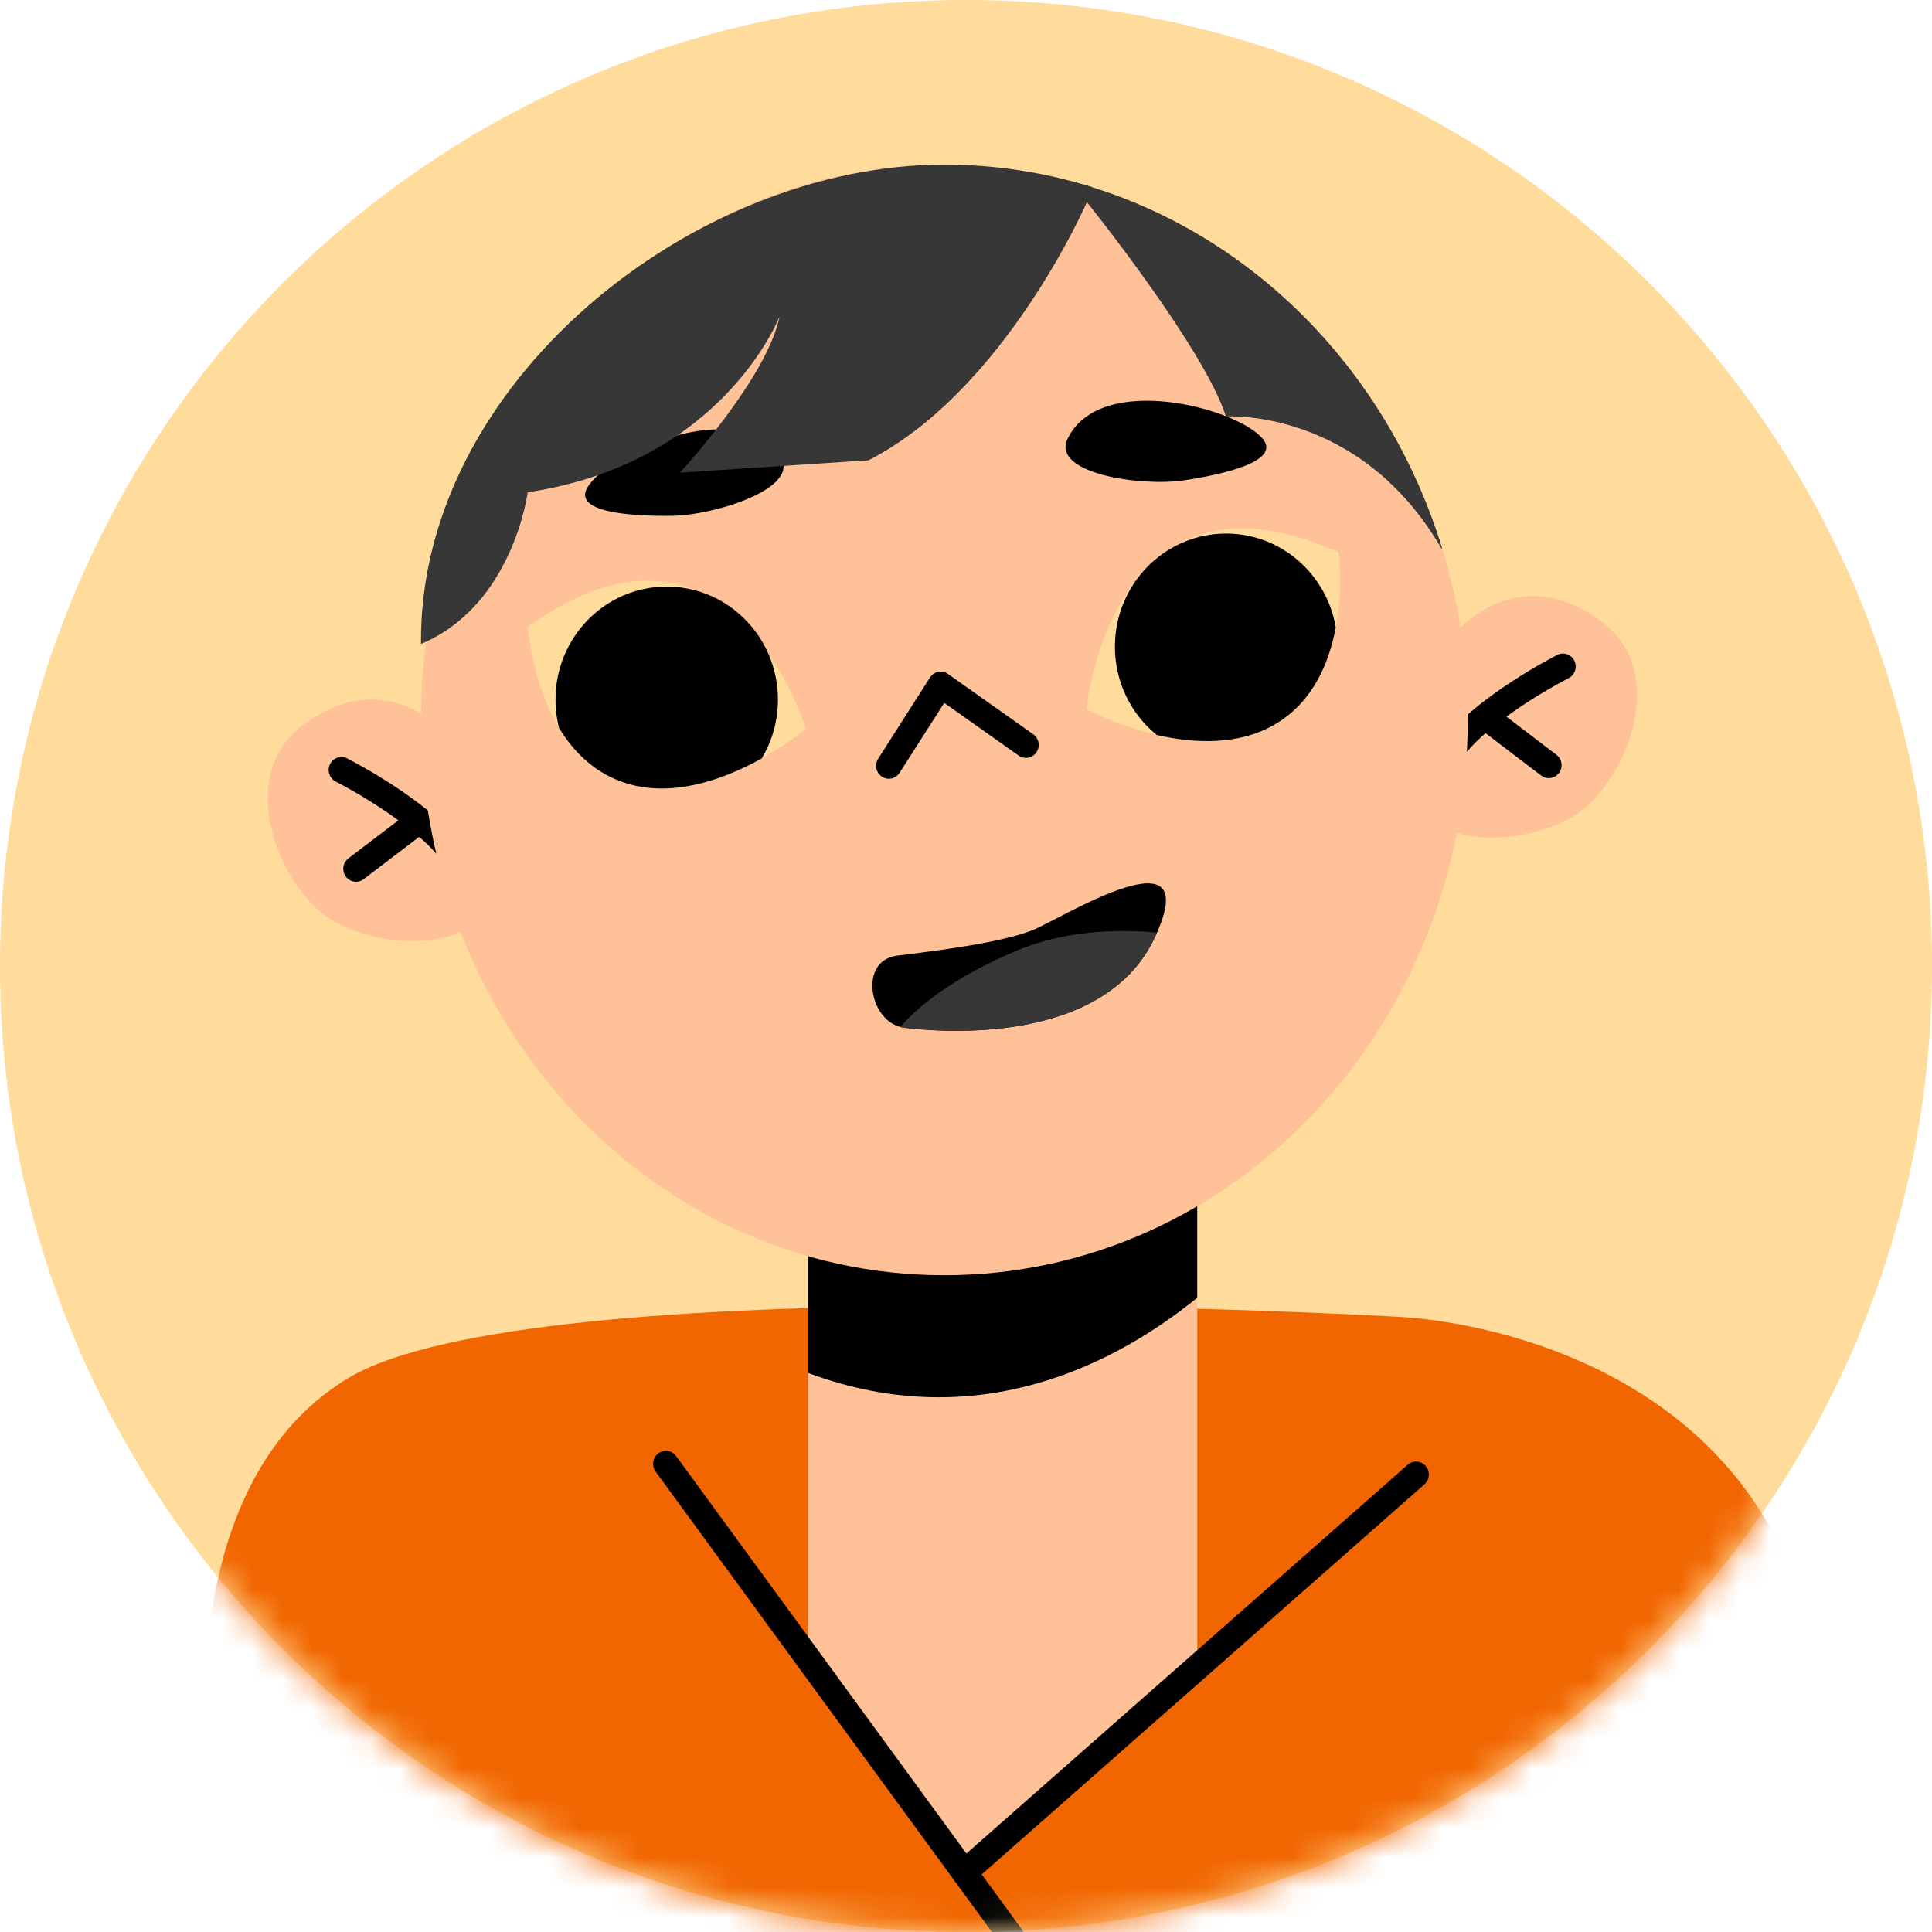
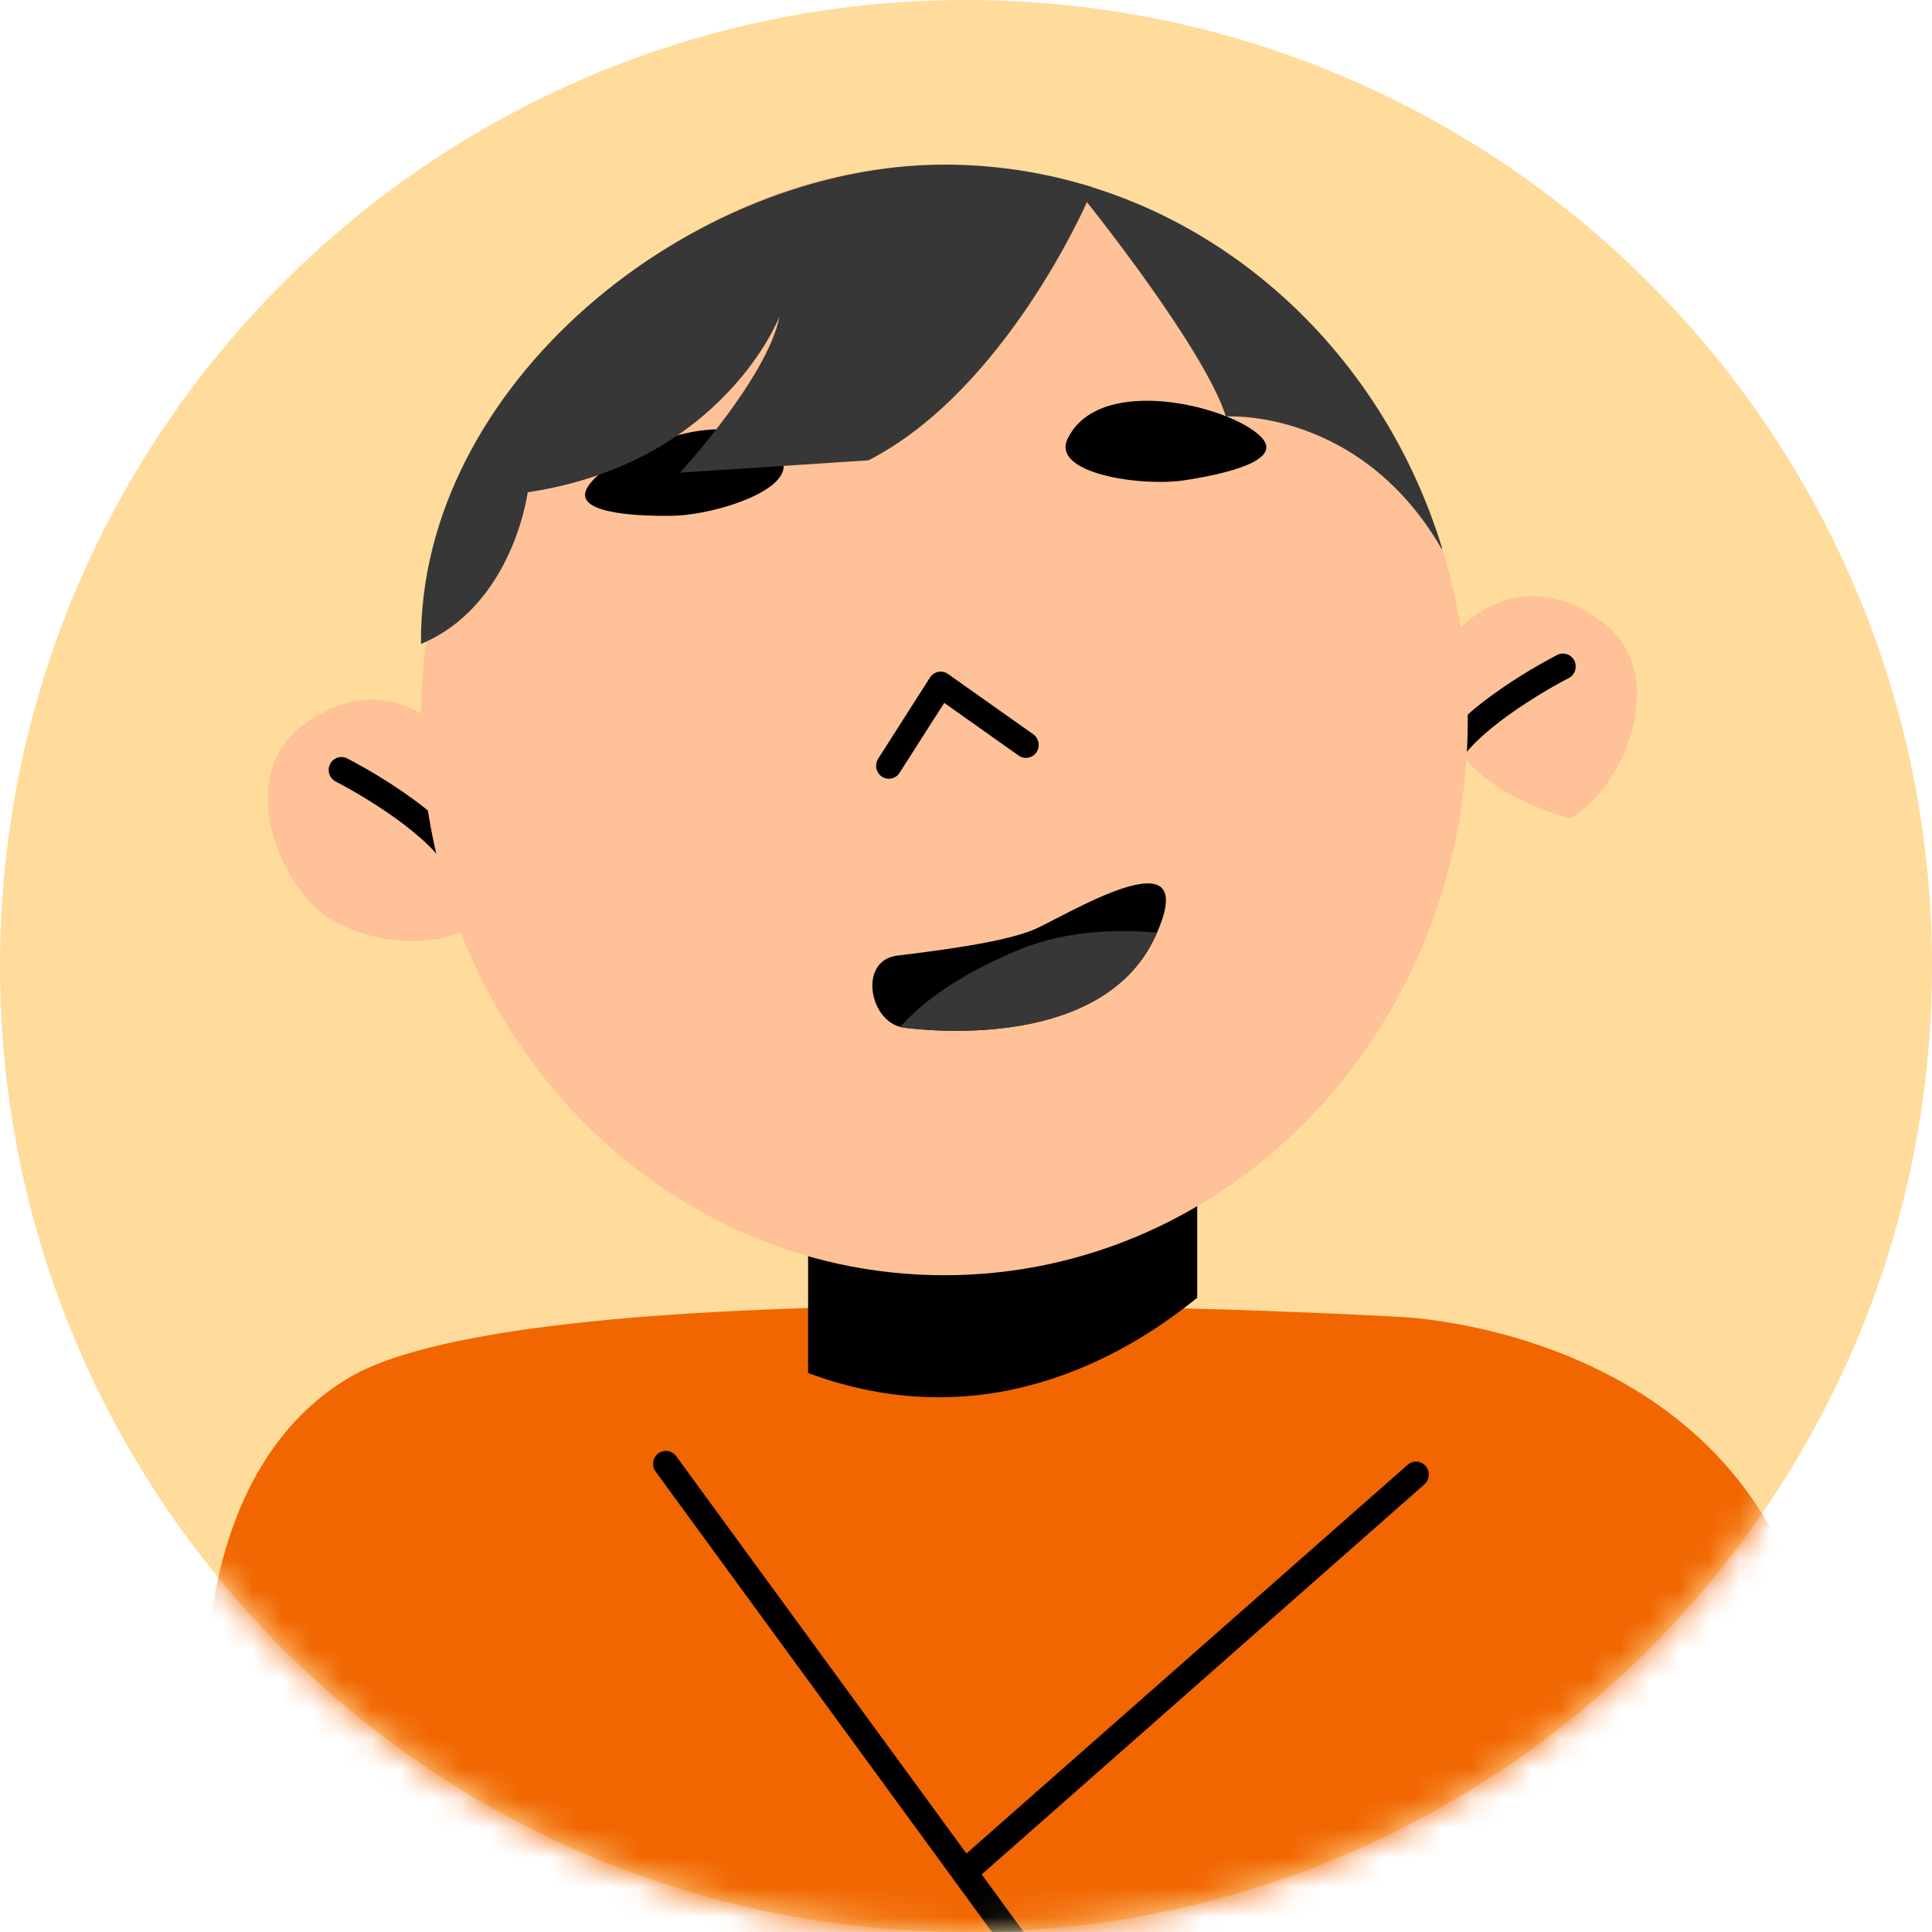
<svg xmlns="http://www.w3.org/2000/svg" width="65" height="65" viewBox="0 0 65 65" fill="none">
  <path d="M32.5 65C50.449 65 65 50.449 65 32.5C65 14.551 50.449 0 32.5 0C14.551 0 0 14.551 0 32.5C0 50.449 14.551 65 32.5 65Z" fill="#FFDC9B" />
  <mask id="mask0_7739_63983" style="mask-type:luminance" maskUnits="userSpaceOnUse" x="0" y="0" width="65" height="65">
    <path d="M32.5 65C50.449 65 65 50.449 65 32.5C65 14.551 50.449 0 32.5 0C14.551 0 0 14.551 0 32.5C0 50.449 14.551 65 32.5 65Z" fill="white" />
  </mask>
  <g mask="url(#mask0_7739_63983)">
    <path d="M31.343 72.458C31.343 72.458 12.285 60.931 7.066 60.37C7.066 60.37 5.469 50.172 11.679 46.387C17.89 42.601 47.113 44.307 47.113 44.307C47.113 44.307 61.352 44.783 61.352 58.953C61.352 58.953 56.522 62.322 31.343 72.458Z" fill="#F16600" />
    <path d="M18.391 57.719C18.391 57.719 0.789 58.722 -12.51 65.41C-21.768 70.066 -33.691 85.234 -42.298 112.643C-46.078 124.68 -38.285 120.701 -38.285 120.701L93.116 120.582L85.92 75.863C85.92 75.863 85.6 65.677 70.381 61.679C55.163 57.681 46.498 55.301 46.498 55.301L18.391 57.719Z" fill="#F16600" />
-     <path d="M27.188 55.798V39.592H40.279V56.097L32.446 62.999L27.188 55.798Z" fill="#FFC197" />
    <path d="M27.188 46.192C32.995 48.356 37.677 45.776 40.279 43.661V39.592H27.188V46.192Z" fill="black" />
-     <path d="M48.452 21.887C48.452 21.887 50.619 18.552 53.846 20.88C56.3 22.651 54.614 26.563 52.816 27.533C51.018 28.503 48.432 28.388 47.765 27.143C47.098 25.897 48.452 21.887 48.452 21.887Z" fill="#FFC197" />
+     <path d="M48.452 21.887C48.452 21.887 50.619 18.552 53.846 20.88C56.3 22.651 54.614 26.563 52.816 27.533C47.098 25.897 48.452 21.887 48.452 21.887Z" fill="#FFC197" />
    <path d="M48.591 26.101C48.519 26.101 48.448 26.083 48.384 26.047C48.321 26.012 48.267 25.96 48.229 25.898C48.19 25.836 48.167 25.765 48.163 25.692C48.158 25.618 48.172 25.545 48.203 25.478C48.995 23.775 52.261 22.101 52.4 22.03C52.501 21.981 52.617 21.975 52.724 22.012C52.83 22.049 52.917 22.128 52.968 22.23C53.018 22.332 53.027 22.45 52.992 22.558C52.958 22.667 52.883 22.758 52.784 22.811C51.913 23.254 49.532 24.663 48.98 25.851C48.945 25.926 48.89 25.989 48.821 26.034C48.753 26.078 48.673 26.101 48.591 26.101Z" fill="black" />
-     <path d="M52.107 26.18C52.014 26.18 51.924 26.149 51.85 26.092L49.749 24.491C49.658 24.421 49.598 24.318 49.581 24.203C49.565 24.089 49.595 23.972 49.663 23.88C49.731 23.787 49.833 23.726 49.946 23.709C50.059 23.693 50.173 23.723 50.264 23.792L52.365 25.394C52.438 25.449 52.491 25.526 52.518 25.613C52.544 25.701 52.544 25.794 52.515 25.881C52.486 25.968 52.432 26.044 52.359 26.097C52.285 26.151 52.197 26.18 52.107 26.18Z" fill="black" />
    <path d="M15.631 25.367C15.631 25.367 13.464 22.033 10.237 24.361C7.783 26.131 9.47 30.043 11.268 31.013C13.065 31.984 15.651 31.869 16.318 30.623C16.985 29.378 15.631 25.367 15.631 25.367Z" fill="#FFC197" />
    <path d="M15.487 29.586C15.406 29.586 15.326 29.562 15.257 29.518C15.188 29.474 15.133 29.411 15.099 29.336C14.547 28.148 12.166 26.738 11.295 26.296C11.193 26.244 11.116 26.153 11.08 26.043C11.044 25.933 11.052 25.814 11.103 25.71C11.128 25.659 11.163 25.613 11.206 25.576C11.248 25.538 11.298 25.509 11.351 25.491C11.405 25.473 11.461 25.466 11.518 25.47C11.574 25.474 11.629 25.489 11.679 25.515C11.818 25.585 15.084 27.259 15.875 28.963C15.906 29.029 15.92 29.103 15.916 29.176C15.912 29.25 15.889 29.321 15.85 29.383C15.811 29.445 15.758 29.496 15.694 29.532C15.631 29.567 15.56 29.586 15.487 29.586Z" fill="black" />
-     <path d="M11.979 29.666C11.889 29.666 11.801 29.637 11.727 29.584C11.654 29.53 11.6 29.455 11.571 29.368C11.542 29.281 11.541 29.187 11.568 29.099C11.595 29.012 11.649 28.935 11.721 28.88L13.822 27.279C13.867 27.244 13.918 27.219 13.973 27.205C14.027 27.191 14.084 27.188 14.14 27.196C14.196 27.204 14.25 27.223 14.298 27.252C14.347 27.282 14.389 27.32 14.423 27.366C14.457 27.412 14.481 27.464 14.495 27.52C14.509 27.575 14.512 27.633 14.505 27.69C14.497 27.746 14.478 27.801 14.449 27.85C14.42 27.9 14.382 27.943 14.337 27.977L12.236 29.579C12.159 29.638 12.068 29.666 11.979 29.666Z" fill="black" />
    <path d="M31.772 42.904C41.497 42.904 49.381 34.539 49.381 24.221C49.381 13.903 41.497 5.539 31.772 5.539C22.047 5.539 14.163 13.903 14.163 24.221C14.163 34.539 22.047 42.904 31.772 42.904Z" fill="#FFC197" />
    <path d="M29.905 26.2C29.822 26.2 29.741 26.175 29.671 26.129C29.624 26.098 29.583 26.058 29.551 26.01C29.519 25.963 29.497 25.91 29.485 25.854C29.473 25.798 29.473 25.74 29.483 25.684C29.493 25.627 29.514 25.574 29.545 25.526L31.288 22.795C31.319 22.746 31.36 22.703 31.407 22.671C31.455 22.638 31.509 22.615 31.565 22.604C31.622 22.593 31.68 22.593 31.736 22.605C31.793 22.617 31.846 22.641 31.893 22.674L34.762 24.704C34.808 24.736 34.847 24.778 34.878 24.826C34.908 24.875 34.929 24.928 34.939 24.985C34.949 25.041 34.948 25.099 34.936 25.155C34.924 25.211 34.901 25.264 34.869 25.311C34.837 25.358 34.796 25.398 34.748 25.43C34.701 25.46 34.648 25.482 34.592 25.492C34.537 25.502 34.48 25.501 34.425 25.488C34.37 25.476 34.317 25.453 34.271 25.42L31.767 23.648L30.265 26C30.226 26.062 30.173 26.112 30.11 26.147C30.047 26.182 29.976 26.2 29.905 26.2Z" fill="black" />
-     <path d="M44.946 21.104C44.731 22.263 44.208 23.544 43.009 24.3C41.75 25.095 40.193 25.015 38.923 24.722C37.577 24.411 36.554 23.861 36.554 23.861C36.554 23.861 36.801 21.156 38.354 19.353C38.601 19.066 38.882 18.801 39.2 18.574C39.213 18.565 39.227 18.555 39.242 18.546C40.505 17.667 42.348 17.38 45.032 18.571C45.032 18.571 45.198 19.755 44.946 21.104ZM27.116 24.52C27.116 24.52 26.528 25.015 25.634 25.512C24.389 26.205 22.552 26.904 20.883 26.282C19.937 25.93 19.276 25.245 18.813 24.485V24.485C17.873 22.942 17.758 21.09 17.758 21.09C20.12 19.391 21.967 19.274 23.372 19.85C23.374 19.851 23.375 19.851 23.375 19.851C24.448 20.291 25.264 21.133 25.855 21.983C26.732 23.244 27.116 24.52 27.116 24.52Z" fill="#FFDC9B" />
    <path d="M34.726 31.3C33.649 31.723 31.518 31.986 30.185 32.151C28.851 32.316 29.256 34.428 30.408 34.572C31.487 34.708 37.122 35.245 38.858 31.527C40.595 27.809 35.691 30.921 34.726 31.3ZM42.487 14.768C41.627 13.719 37.016 12.499 35.92 14.76C35.351 15.934 38.392 16.376 39.83 16.161C41.268 15.945 43.086 15.501 42.487 14.768ZM19.76 16.404C20.447 15.229 24.812 13.289 26.244 15.347C26.988 16.416 24.053 17.337 22.599 17.354C21.145 17.371 19.282 17.222 19.76 16.404ZM75.432 47.496C75.347 47.497 75.264 47.471 75.194 47.424C75.123 47.376 75.068 47.308 75.035 47.229C75.003 47.15 74.994 47.062 75.01 46.978C75.025 46.894 75.066 46.816 75.125 46.755L77.504 44.288C77.554 44.236 77.616 44.198 77.684 44.176C77.752 44.155 77.824 44.151 77.894 44.165C77.964 44.179 78.029 44.211 78.084 44.257C78.139 44.303 78.182 44.362 78.209 44.429L79.18 46.861C79.202 46.914 79.213 46.971 79.213 47.029C79.212 47.086 79.201 47.143 79.179 47.197C79.157 47.249 79.125 47.298 79.085 47.338C79.045 47.379 78.997 47.41 78.945 47.432C78.892 47.454 78.836 47.465 78.779 47.464C78.723 47.464 78.667 47.452 78.615 47.429C78.562 47.407 78.515 47.374 78.476 47.333C78.436 47.292 78.405 47.243 78.384 47.189L77.659 45.374L75.738 47.365C75.698 47.407 75.651 47.44 75.598 47.462C75.545 47.485 75.489 47.497 75.432 47.496ZM69.35 38.145C69.27 38.145 69.192 38.122 69.124 38.079C69.056 38.036 69.001 37.975 68.966 37.902C68.93 37.829 68.916 37.748 68.923 37.667C68.931 37.586 68.961 37.509 69.009 37.444L72.235 33.139C72.279 33.08 72.337 33.034 72.404 33.004C72.47 32.974 72.543 32.962 72.615 32.968C72.688 32.975 72.757 33 72.817 33.041C72.877 33.083 72.926 33.139 72.959 33.204L74.875 37.006C74.901 37.057 74.916 37.113 74.921 37.17C74.925 37.227 74.919 37.285 74.901 37.339C74.884 37.394 74.856 37.444 74.82 37.488C74.783 37.532 74.739 37.567 74.688 37.593C74.638 37.62 74.584 37.636 74.527 37.64C74.471 37.645 74.414 37.638 74.361 37.62C74.307 37.603 74.257 37.575 74.214 37.538C74.171 37.5 74.136 37.455 74.11 37.404L72.506 34.219L69.693 37.973C69.653 38.027 69.601 38.07 69.541 38.1C69.482 38.13 69.417 38.145 69.35 38.145Z" fill="black" />
    <path d="M38.857 31.531C38.881 31.478 38.904 31.427 38.926 31.378C37.914 31.282 36.017 31.238 34.297 31.947C32.01 32.89 30.844 33.911 30.286 34.553C30.325 34.563 30.365 34.571 30.407 34.576C31.485 34.712 37.12 35.249 38.857 31.531Z" fill="#373737" />
-     <path d="M44.94 21.108C44.725 22.267 44.202 23.548 43.003 24.305C41.743 25.099 40.186 25.02 38.916 24.727C38.059 24.03 37.51 22.958 37.51 21.755C37.51 20.846 37.823 20.012 38.347 19.358C38.587 19.056 38.873 18.793 39.193 18.579C39.207 18.569 39.221 18.56 39.235 18.55C39.837 18.158 40.537 17.95 41.252 17.951C43.102 17.951 44.637 19.316 44.94 21.108ZM26.173 23.538C26.173 24.263 25.974 24.94 25.627 25.517C24.383 26.21 22.545 26.908 20.876 26.287C19.931 25.934 19.269 25.25 18.806 24.49V24.489C18.728 24.178 18.688 23.859 18.689 23.538C18.689 21.438 20.363 19.735 22.43 19.735C22.753 19.735 23.067 19.777 23.366 19.854C23.367 19.855 23.368 19.855 23.369 19.855C24.479 20.147 25.389 20.943 25.849 21.988C26.063 22.476 26.173 23.004 26.173 23.538Z" fill="black" />
    <path d="M36.528 6.234L36.567 6.799C36.567 6.799 40.515 11.71 41.245 14.012C41.245 14.012 45.751 13.708 48.508 18.473L48.516 18.437C46.703 12.531 42.193 7.917 36.528 6.234Z" fill="#373737" />
    <path d="M31.773 5.539C23.258 5.539 14.076 12.939 14.164 21.665C17.264 20.367 17.754 16.562 17.754 16.562C24.335 15.574 26.227 10.646 26.227 10.646C25.818 12.717 22.876 15.902 22.876 15.902L29.218 15.487C33.815 13.136 36.57 6.794 36.57 6.794L36.737 6.293C35.128 5.792 33.455 5.538 31.773 5.539Z" fill="#373737" />
    <path d="M31.508 106.125C30.797 106.125 30.22 105.539 30.22 104.816V67.475C30.22 66.751 30.797 66.165 31.508 66.165C32.22 66.165 32.797 66.751 32.797 67.475V104.816C32.797 105.539 32.22 106.125 31.508 106.125ZM37.724 85.456C37.013 85.456 36.436 84.869 36.436 84.146V67.585C36.436 66.862 37.013 66.276 37.724 66.276C38.436 66.276 39.013 66.862 39.013 67.585V84.146C39.013 84.869 38.436 85.456 37.724 85.456ZM34.608 66.396C34.541 66.396 34.475 66.38 34.415 66.349C34.355 66.319 34.303 66.274 34.263 66.219L22.059 49.511C22.025 49.465 22.001 49.412 21.987 49.357C21.973 49.301 21.97 49.243 21.978 49.186C21.986 49.129 22.005 49.075 22.034 49.025C22.063 48.976 22.102 48.933 22.147 48.898C22.192 48.864 22.244 48.84 22.299 48.825C22.354 48.812 22.411 48.809 22.467 48.817C22.523 48.826 22.576 48.846 22.625 48.875C22.673 48.905 22.715 48.944 22.749 48.99L34.953 65.699C35 65.764 35.029 65.841 35.035 65.921C35.042 66.002 35.027 66.083 34.991 66.155C34.956 66.228 34.901 66.288 34.833 66.331C34.766 66.373 34.688 66.396 34.608 66.396Z" fill="black" />
    <path d="M32.444 63.435C32.357 63.435 32.271 63.408 32.199 63.358C32.127 63.307 32.072 63.235 32.042 63.152C32.011 63.068 32.006 62.977 32.028 62.891C32.05 62.805 32.097 62.727 32.163 62.669L47.364 49.277C47.45 49.203 47.562 49.166 47.674 49.175C47.787 49.184 47.892 49.238 47.966 49.324C48.04 49.411 48.077 49.524 48.07 49.639C48.062 49.753 48.011 49.86 47.926 49.937L32.725 63.329C32.647 63.398 32.548 63.436 32.444 63.435Z" fill="black" />
  </g>
</svg>